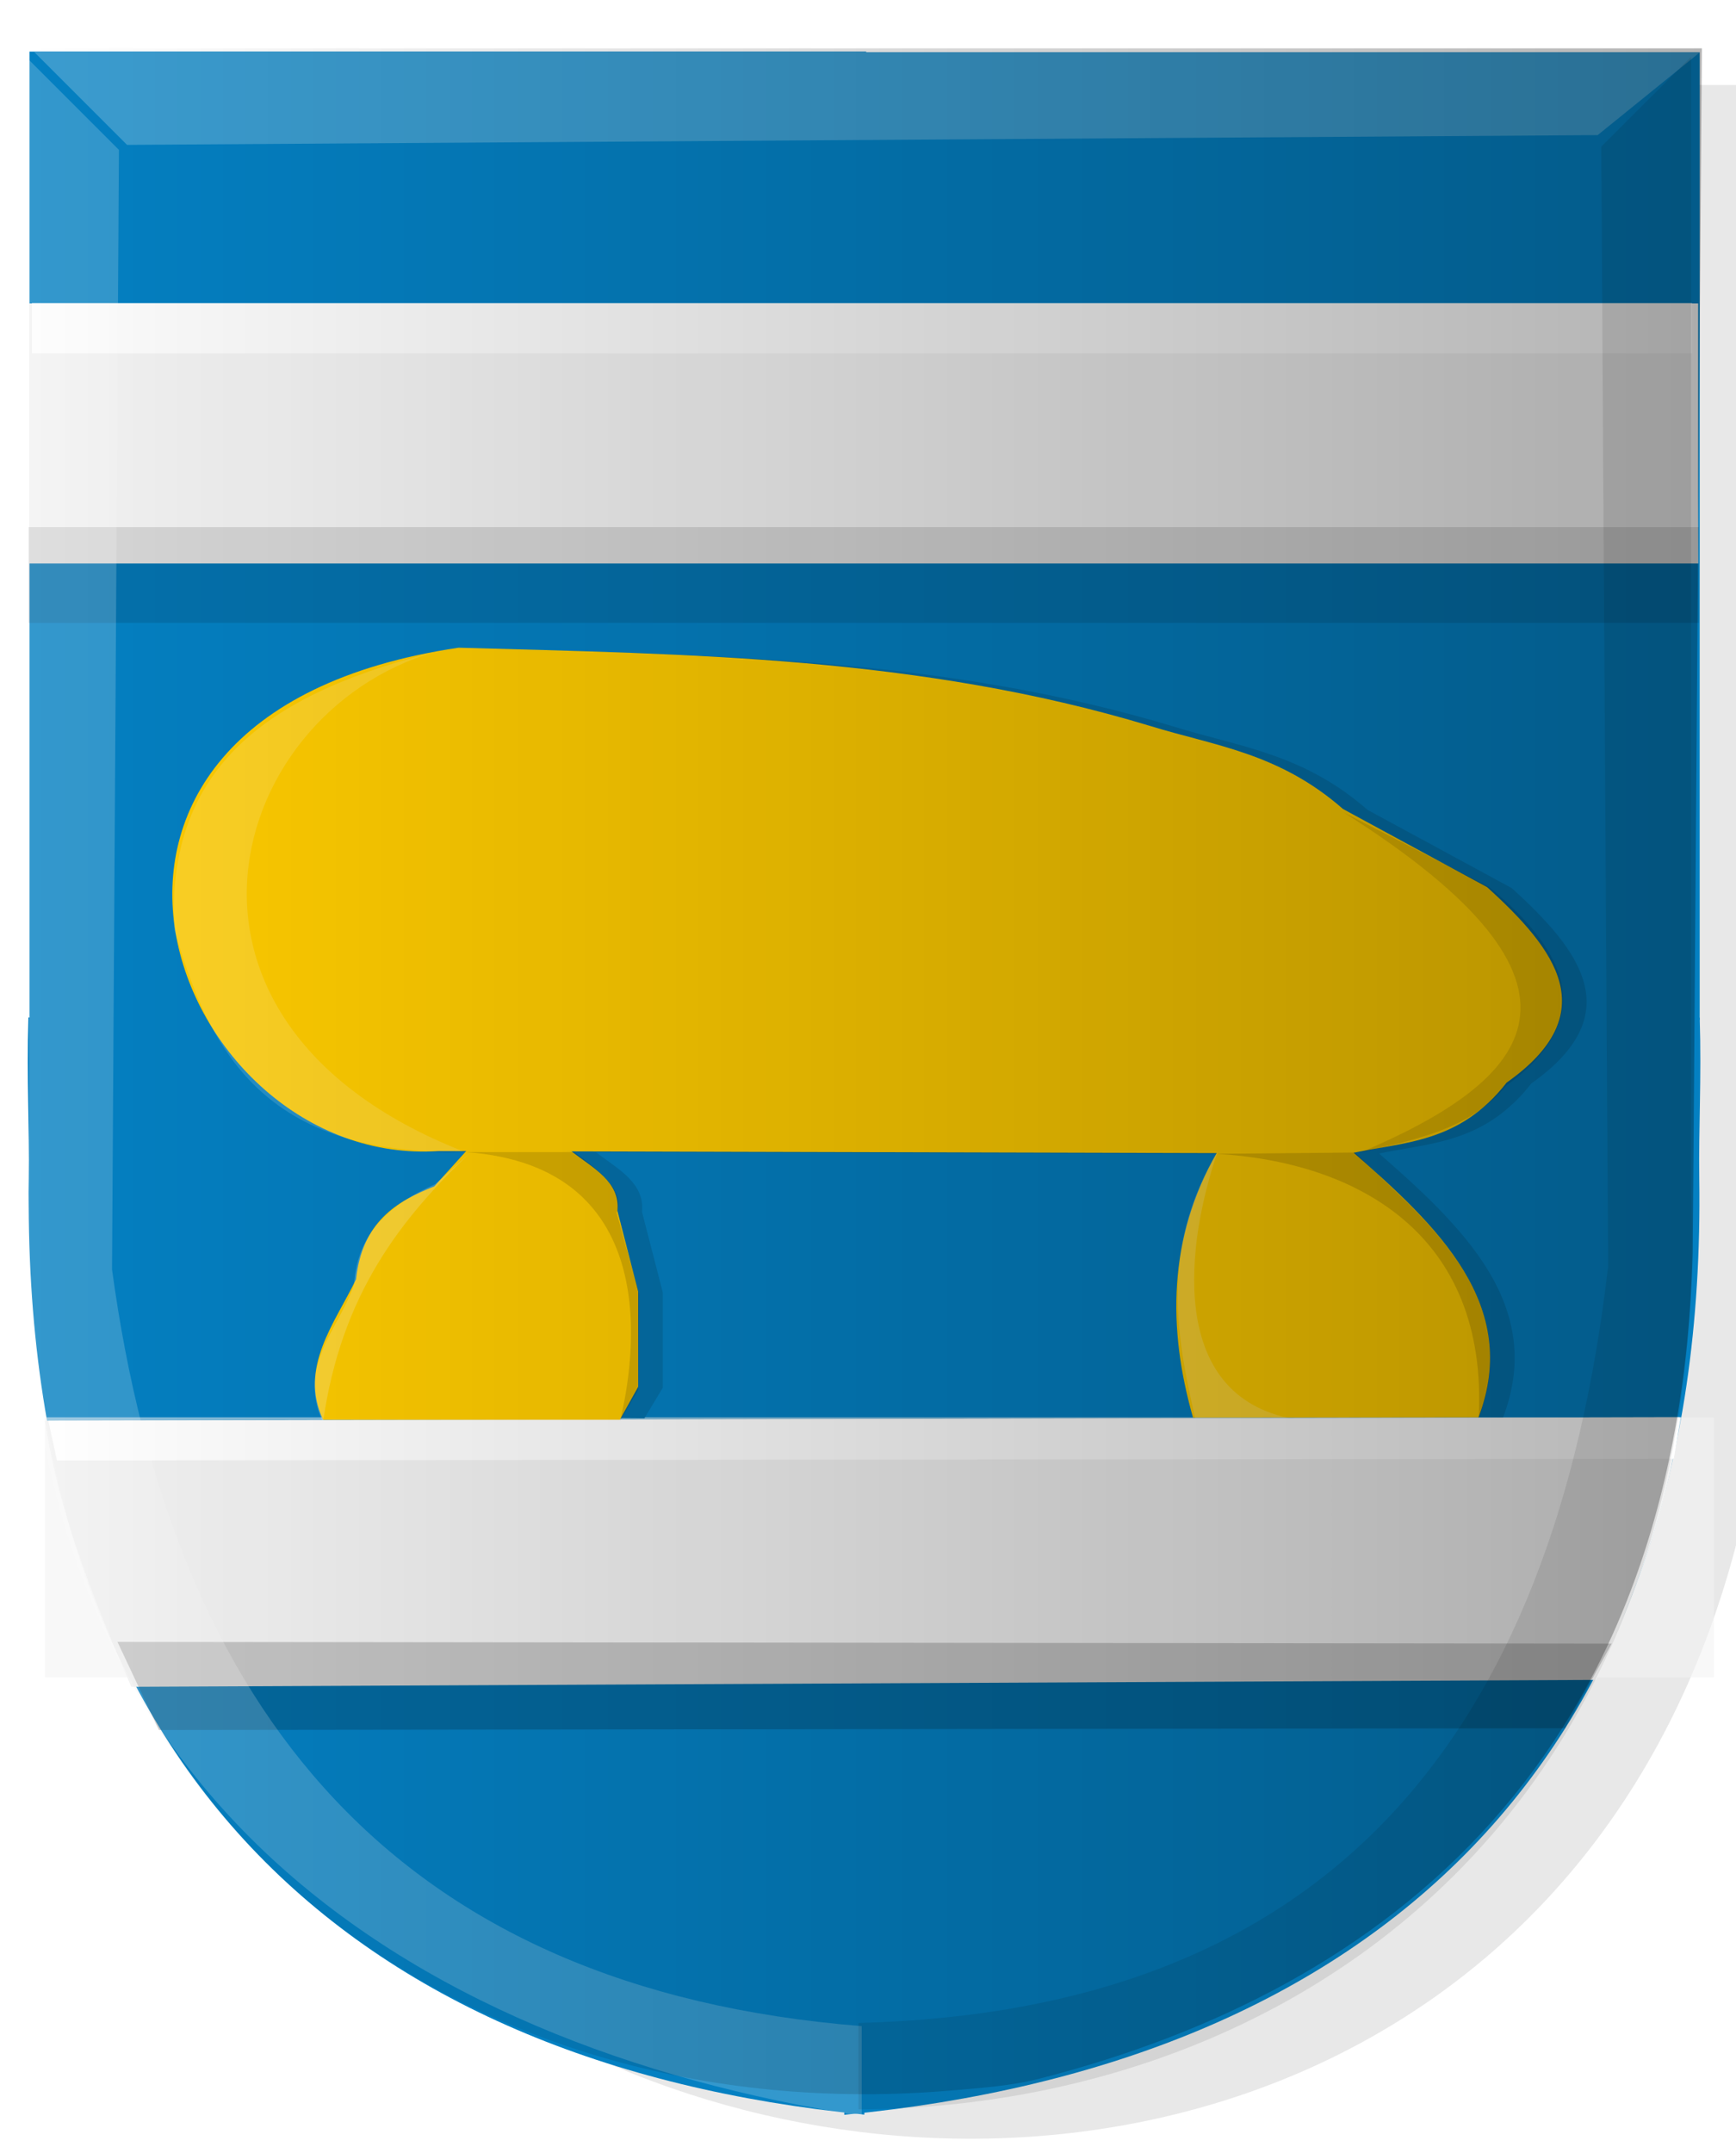
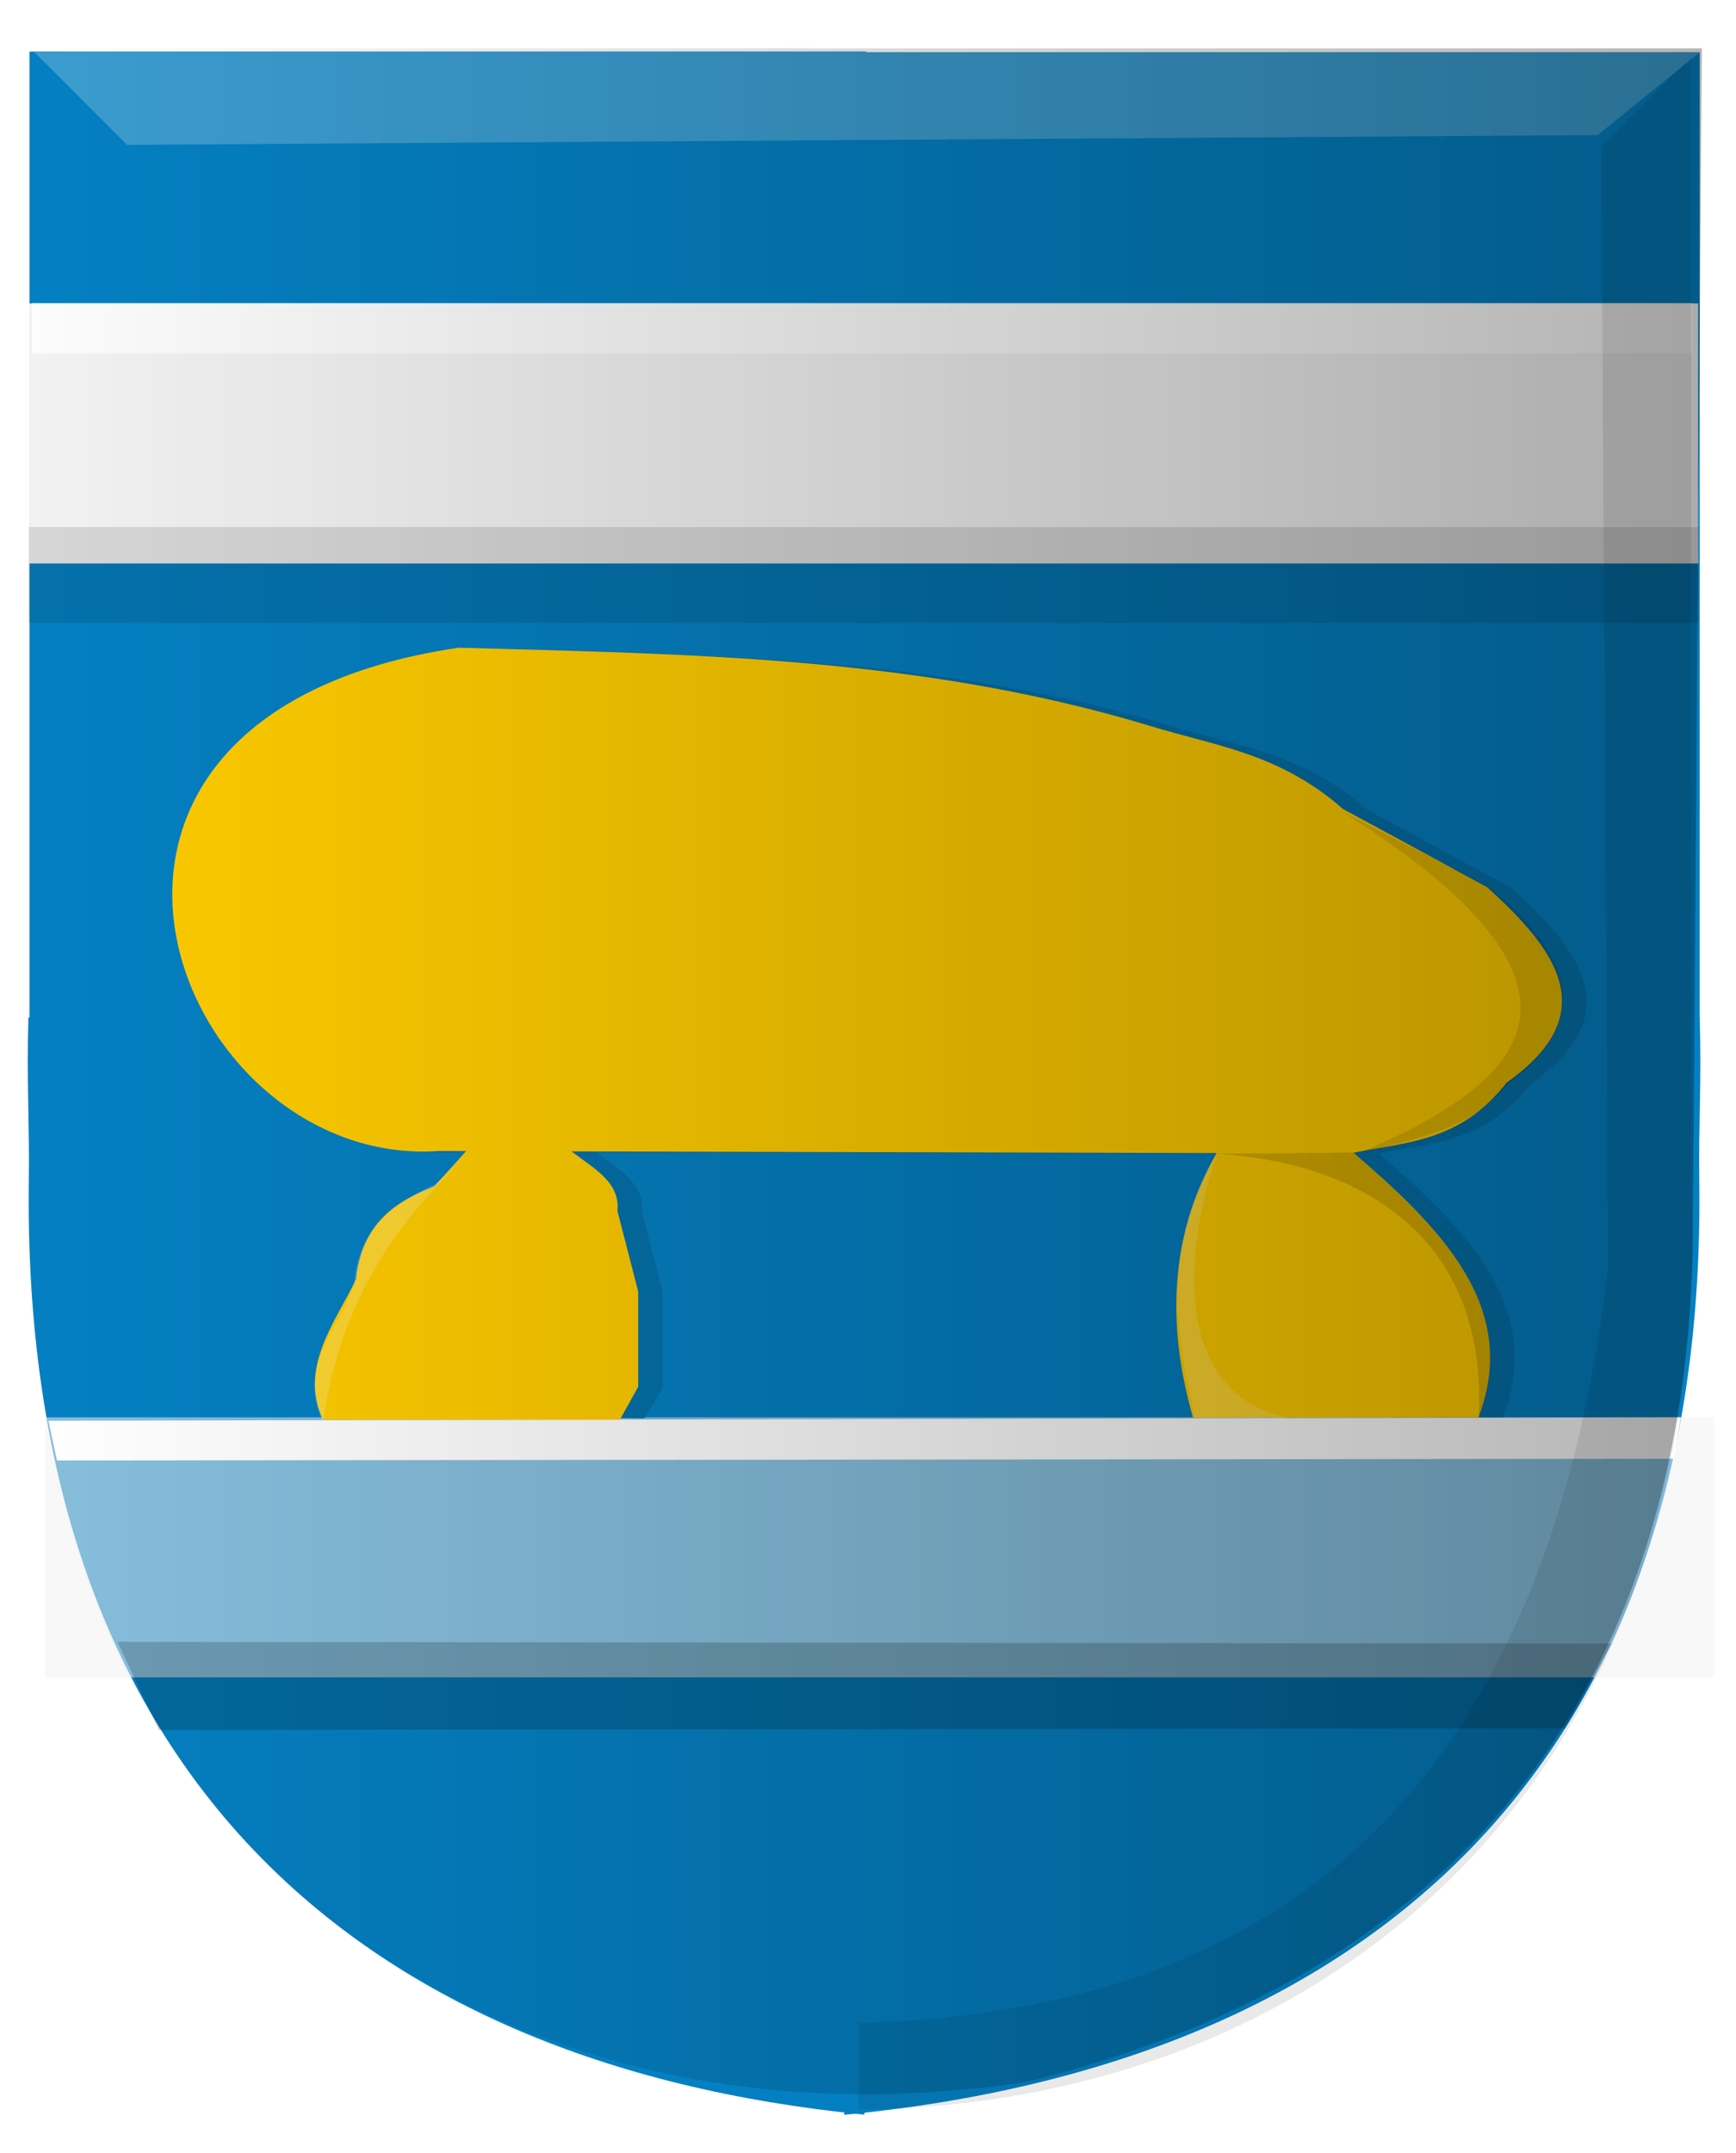
<svg xmlns="http://www.w3.org/2000/svg" xmlns:ns1="http://www.inkscape.org/namespaces/inkscape" xmlns:ns2="http://sodipodi.sourceforge.net/DTD/sodipodi-0.dtd" xmlns:xlink="http://www.w3.org/1999/xlink" id="svg6228" version="1.1" ns1:version="0.47 r22583" width="483" height="599" ns2:docname="Heiden wapen.svg">
  <defs id="defs6232">
    <linearGradient id="linearGradient7554">
      <stop style="stop-color:#000000;stop-opacity:1;" offset="0" id="stop7556" />
      <stop style="stop-color:#000000;stop-opacity:0;" offset="1" id="stop7558" />
    </linearGradient>
    <linearGradient ns1:collect="always" id="linearGradient7536">
      <stop style="stop-color:#000000;stop-opacity:1;" offset="0" id="stop7538" />
      <stop style="stop-color:#000000;stop-opacity:0;" offset="1" id="stop7540" />
    </linearGradient>
    <ns1:perspective ns2:type="inkscape:persp3d" ns1:vp_x="0 : 0.5 : 1" ns1:vp_y="0 : 1000 : 0" ns1:vp_z="1 : 0.5 : 1" ns1:persp3d-origin="0.5 : 0.33333333 : 1" id="perspective6236" />
    <ns1:perspective id="perspective6760" ns1:persp3d-origin="0.5 : 0.33333333 : 1" ns1:vp_z="1 : 0.5 : 1" ns1:vp_y="0 : 1000 : 0" ns1:vp_x="0 : 0.5 : 1" ns2:type="inkscape:persp3d" />
    <ns1:perspective id="perspective6784" ns1:persp3d-origin="0.5 : 0.33333333 : 1" ns1:vp_z="1 : 0.5 : 1" ns1:vp_y="0 : 1000 : 0" ns1:vp_x="0 : 0.5 : 1" ns2:type="inkscape:persp3d" />
    <ns1:perspective id="perspective6818" ns1:persp3d-origin="0.5 : 0.33333333 : 1" ns1:vp_z="1 : 0.5 : 1" ns1:vp_y="0 : 1000 : 0" ns1:vp_x="0 : 0.5 : 1" ns2:type="inkscape:persp3d" />
    <ns1:perspective id="perspective6818-9" ns1:persp3d-origin="0.5 : 0.33333333 : 1" ns1:vp_z="1 : 0.5 : 1" ns1:vp_y="0 : 1000 : 0" ns1:vp_x="0 : 0.5 : 1" ns2:type="inkscape:persp3d" />
    <ns1:perspective id="perspective6859" ns1:persp3d-origin="0.5 : 0.33333333 : 1" ns1:vp_z="1 : 0.5 : 1" ns1:vp_y="0 : 1000 : 0" ns1:vp_x="0 : 0.5 : 1" ns2:type="inkscape:persp3d" />
    <filter id="filter6896" ns1:label="Fancy blur" ns1:menu="Blurs" ns1:menu-tooltip="Smooth colorized contour which allows desaturation and hue rotation" color-interpolation-filters="sRGB">
      <feGaussianBlur id="feGaussianBlur6898" stdDeviation="5" result="result1" />
      <feComposite id="feComposite6900" in2="result1" operator="arithmetic" k2="2" in="result1" />
    </filter>
    <ns1:perspective id="perspective6910" ns1:persp3d-origin="0.5 : 0.33333333 : 1" ns1:vp_z="1 : 0.5 : 1" ns1:vp_y="0 : 1000 : 0" ns1:vp_x="0 : 0.5 : 1" ns2:type="inkscape:persp3d" />
    <ns1:perspective id="perspective6910-3" ns1:persp3d-origin="0.5 : 0.33333333 : 1" ns1:vp_z="1 : 0.5 : 1" ns1:vp_y="0 : 1000 : 0" ns1:vp_x="0 : 0.5 : 1" ns2:type="inkscape:persp3d" />
    <ns1:perspective id="perspective7033" ns1:persp3d-origin="0.5 : 0.33333333 : 1" ns1:vp_z="1 : 0.5 : 1" ns1:vp_y="0 : 1000 : 0" ns1:vp_x="0 : 0.5 : 1" ns2:type="inkscape:persp3d" />
    <ns1:perspective id="perspective7033-6" ns1:persp3d-origin="0.5 : 0.33333333 : 1" ns1:vp_z="1 : 0.5 : 1" ns1:vp_y="0 : 1000 : 0" ns1:vp_x="0 : 0.5 : 1" ns2:type="inkscape:persp3d" />
    <ns1:perspective id="perspective7033-8" ns1:persp3d-origin="0.5 : 0.33333333 : 1" ns1:vp_z="1 : 0.5 : 1" ns1:vp_y="0 : 1000 : 0" ns1:vp_x="0 : 0.5 : 1" ns2:type="inkscape:persp3d" />
    <ns1:perspective id="perspective7077" ns1:persp3d-origin="0.5 : 0.33333333 : 1" ns1:vp_z="1 : 0.5 : 1" ns1:vp_y="0 : 1000 : 0" ns1:vp_x="0 : 0.5 : 1" ns2:type="inkscape:persp3d" />
    <ns1:perspective id="perspective7152" ns1:persp3d-origin="0.5 : 0.33333333 : 1" ns1:vp_z="1 : 0.5 : 1" ns1:vp_y="0 : 1000 : 0" ns1:vp_x="0 : 0.5 : 1" ns2:type="inkscape:persp3d" />
    <ns1:perspective id="perspective7152-5" ns1:persp3d-origin="0.5 : 0.33333333 : 1" ns1:vp_z="1 : 0.5 : 1" ns1:vp_y="0 : 1000 : 0" ns1:vp_x="0 : 0.5 : 1" ns2:type="inkscape:persp3d" />
    <ns1:perspective id="perspective7183" ns1:persp3d-origin="0.5 : 0.33333333 : 1" ns1:vp_z="1 : 0.5 : 1" ns1:vp_y="0 : 1000 : 0" ns1:vp_x="0 : 0.5 : 1" ns2:type="inkscape:persp3d" />
    <ns1:perspective id="perspective7207" ns1:persp3d-origin="0.5 : 0.33333333 : 1" ns1:vp_z="1 : 0.5 : 1" ns1:vp_y="0 : 1000 : 0" ns1:vp_x="0 : 0.5 : 1" ns2:type="inkscape:persp3d" />
    <ns1:perspective id="perspective7231" ns1:persp3d-origin="0.5 : 0.33333333 : 1" ns1:vp_z="1 : 0.5 : 1" ns1:vp_y="0 : 1000 : 0" ns1:vp_x="0 : 0.5 : 1" ns2:type="inkscape:persp3d" />
    <ns1:perspective id="perspective7231-0" ns1:persp3d-origin="0.5 : 0.33333333 : 1" ns1:vp_z="1 : 0.5 : 1" ns1:vp_y="0 : 1000 : 0" ns1:vp_x="0 : 0.5 : 1" ns2:type="inkscape:persp3d" />
    <ns1:perspective id="perspective7231-5" ns1:persp3d-origin="0.5 : 0.33333333 : 1" ns1:vp_z="1 : 0.5 : 1" ns1:vp_y="0 : 1000 : 0" ns1:vp_x="0 : 0.5 : 1" ns2:type="inkscape:persp3d" />
    <ns1:perspective id="perspective7405" ns1:persp3d-origin="0.5 : 0.33333333 : 1" ns1:vp_z="1 : 0.5 : 1" ns1:vp_y="0 : 1000 : 0" ns1:vp_x="0 : 0.5 : 1" ns2:type="inkscape:persp3d" />
    <ns1:perspective id="perspective7437" ns1:persp3d-origin="0.5 : 0.33333333 : 1" ns1:vp_z="1 : 0.5 : 1" ns1:vp_y="0 : 1000 : 0" ns1:vp_x="0 : 0.5 : 1" ns2:type="inkscape:persp3d" />
    <ns1:perspective id="perspective7437-5" ns1:persp3d-origin="0.5 : 0.33333333 : 1" ns1:vp_z="1 : 0.5 : 1" ns1:vp_y="0 : 1000 : 0" ns1:vp_x="0 : 0.5 : 1" ns2:type="inkscape:persp3d" />
    <ns1:perspective id="perspective7513" ns1:persp3d-origin="0.5 : 0.33333333 : 1" ns1:vp_z="1 : 0.5 : 1" ns1:vp_y="0 : 1000 : 0" ns1:vp_x="0 : 0.5 : 1" ns2:type="inkscape:persp3d" />
    <filter id="filter6896-2" ns1:label="Fancy blur" ns1:menu="Blurs" ns1:menu-tooltip="Smooth colorized contour which allows desaturation and hue rotation" color-interpolation-filters="sRGB">
      <feGaussianBlur id="feGaussianBlur6898-4" stdDeviation="5" result="result1" />
      <feComposite k4="0" k3="0" k1="0" id="feComposite6900-6" in2="result1" operator="arithmetic" k2="2" in="result1" />
    </filter>
    <linearGradient ns1:collect="always" xlink:href="#linearGradient7536" id="linearGradient7542" x1="-578.017" y1="176.239" x2="-112.538" y2="176.239" gradientUnits="userSpaceOnUse" gradientTransform="translate(1173.667,171.769)" />
    <linearGradient ns1:collect="always" xlink:href="#linearGradient7554" id="linearGradient7564" x1="9.227" y1="299.94" x2="474.706" y2="299.94" gradientUnits="userSpaceOnUse" gradientTransform="matrix(-1,0,0,1,1070.356,48.068)" />
    <ns1:perspective id="perspective7576" ns1:persp3d-origin="0.5 : 0.33333333 : 1" ns1:vp_z="1 : 0.5 : 1" ns1:vp_y="0 : 1000 : 0" ns1:vp_x="0 : 0.5 : 1" ns2:type="inkscape:persp3d" />
    <ns1:perspective id="perspective5594" ns1:persp3d-origin="0.5 : 0.33333333 : 1" ns1:vp_z="1 : 0.5 : 1" ns1:vp_y="0 : 1000 : 0" ns1:vp_x="0 : 0.5 : 1" ns2:type="inkscape:persp3d" />
    <ns1:perspective id="perspective5608" ns1:persp3d-origin="0.5 : 0.33333333 : 1" ns1:vp_z="1 : 0.5 : 1" ns1:vp_y="0 : 1000 : 0" ns1:vp_x="0 : 0.5 : 1" ns2:type="inkscape:persp3d" />
    <ns1:perspective id="perspective6132" ns1:persp3d-origin="0.5 : 0.33333333 : 1" ns1:vp_z="1 : 0.5 : 1" ns1:vp_y="0 : 1000 : 0" ns1:vp_x="0 : 0.5 : 1" ns2:type="inkscape:persp3d" />
    <ns1:perspective id="perspective6160" ns1:persp3d-origin="0.5 : 0.33333333 : 1" ns1:vp_z="1 : 0.5 : 1" ns1:vp_y="0 : 1000 : 0" ns1:vp_x="0 : 0.5 : 1" ns2:type="inkscape:persp3d" />
    <ns1:perspective id="perspective6182" ns1:persp3d-origin="0.5 : 0.33333333 : 1" ns1:vp_z="1 : 0.5 : 1" ns1:vp_y="0 : 1000 : 0" ns1:vp_x="0 : 0.5 : 1" ns2:type="inkscape:persp3d" />
    <ns1:perspective id="perspective6210" ns1:persp3d-origin="0.5 : 0.33333333 : 1" ns1:vp_z="1 : 0.5 : 1" ns1:vp_y="0 : 1000 : 0" ns1:vp_x="0 : 0.5 : 1" ns2:type="inkscape:persp3d" />
    <ns1:perspective id="perspective6250" ns1:persp3d-origin="0.5 : 0.33333333 : 1" ns1:vp_z="1 : 0.5 : 1" ns1:vp_y="0 : 1000 : 0" ns1:vp_x="0 : 0.5 : 1" ns2:type="inkscape:persp3d" />
    <linearGradient ns1:collect="always" xlink:href="#linearGradient7554-4" id="linearGradient7564-1" x1="9.227" y1="299.94" x2="474.706" y2="299.94" gradientUnits="userSpaceOnUse" gradientTransform="matrix(-1,0,0,1,1070.356,48.068)" />
    <linearGradient id="linearGradient7554-4">
      <stop style="stop-color:#000000;stop-opacity:1;" offset="0" id="stop7556-2" />
      <stop style="stop-color:#000000;stop-opacity:0;" offset="1" id="stop7558-3" />
    </linearGradient>
    <linearGradient ns1:collect="always" xlink:href="#linearGradient7536-2" id="linearGradient7542-2" x1="-578.017" y1="176.239" x2="-112.538" y2="176.239" gradientUnits="userSpaceOnUse" gradientTransform="translate(1173.667,171.769)" />
    <linearGradient ns1:collect="always" id="linearGradient7536-2">
      <stop style="stop-color:#000000;stop-opacity:1;" offset="0" id="stop7538-1" />
      <stop style="stop-color:#000000;stop-opacity:0;" offset="1" id="stop7540-6" />
    </linearGradient>
    <linearGradient y2="299.94" x2="474.706" y1="299.94" x1="9.227" gradientTransform="matrix(-1,0,0,1,483.231,-0.839)" gradientUnits="userSpaceOnUse" id="linearGradient6263" xlink:href="#linearGradient7554-4" ns1:collect="always" />
    <linearGradient y2="176.239" x2="-112.538" y1="176.239" x1="-578.017" gradientTransform="translate(586.542,122.863)" gradientUnits="userSpaceOnUse" id="linearGradient6265" xlink:href="#linearGradient7536-2" ns1:collect="always" />
  </defs>
  <ns2:namedview pagecolor="#ffffff" bordercolor="#666666" borderopacity="1" objecttolerance="10" gridtolerance="10" guidetolerance="10" ns1:pageopacity="0" ns1:pageshadow="2" ns1:window-width="1600" ns1:window-height="839" id="namedview6230" showgrid="false" ns1:zoom="0.26008786" ns1:cx="427.49535" ns1:cy="229.18437" ns1:window-x="-9" ns1:window-y="-9" ns1:window-maximized="1" ns1:current-layer="svg6228" />
-   <path style="fill:#000000;fill-opacity:0.093;stroke:#000000;stroke-width:1px;stroke-linecap:butt;stroke-linejoin:miter;stroke-opacity:0;filter:url(#filter6896)" d="m 31.009,23.647 1.269,333.765 c -8.261,289.446 449.392,342.414 460.672,1.269 l 2.538,-335.034 -464.479,0 z" id="path6881" ns2:nodetypes="ccccc" />
  <path style="fill:#0480c2;stroke:#000000;stroke-width:1px;stroke-linecap:butt;stroke-linejoin:miter;stroke-opacity:0;fill-opacity:1" d="M 240.352,283.671 7.903,283.037 c -0.512,17.346 0.322,30.842 0.121,44.757 -2.357,163.085 89.833,246.419 232.459,260.454 l -0.13,-304.576 z" id="path6240-3" ns2:nodetypes="ccscc" />
  <path style="fill:#0480c2;fill-opacity:1;stroke:#000000;stroke-width:1px;stroke-linecap:butt;stroke-linejoin:miter;stroke-opacity:0" d="m 234.628,283.72 238.276,-0.635 c 0.524,17.346 -0.329,30.842 -0.123,44.757 2.412,163.085 -91.93,246.419 -237.883,260.454 l -0.269,-304.576 z" id="path6240-1-6" ns2:nodetypes="ccscc" />
  <rect style="fill:#0480c2;fill-opacity:1;fill-rule:nonzero;stroke:#000000;stroke-width:0;stroke-linecap:square;stroke-linejoin:round;stroke-miterlimit:4;stroke-opacity:0;stroke-dasharray:none;stroke-dashoffset:0" id="rect6774-24" width="232.79" height="269.21" x="8.202" y="14.35" />
  <rect style="fill:#0480c2;fill-opacity:1;fill-rule:nonzero;stroke:#000000;stroke-width:0;stroke-linecap:square;stroke-linejoin:round;stroke-miterlimit:4;stroke-opacity:0;stroke-dasharray:none;stroke-dashoffset:0" id="rect6774-2-5" width="243.664" height="269.21" x="229.234" y="14.509" />
  <rect style="fill:#f2f2f2;fill-opacity:1;fill-rule:nonzero;stroke:#000000;stroke-width:0;stroke-linecap:square;stroke-linejoin:round;stroke-miterlimit:4;stroke-opacity:0;stroke-dasharray:none;stroke-dashoffset:0" id="rect6875-9" width="464.361" height="72.337" x="8.117" y="84.416" />
  <rect style="fill:#000000;fill-opacity:0.116;fill-rule:nonzero;stroke:#000000;stroke-width:0;stroke-linecap:square;stroke-linejoin:round;stroke-miterlimit:4;stroke-opacity:0;stroke-dasharray:none;stroke-dashoffset:0" id="rect6877-9" width="464.69" height="26.619" x="7.994" y="146.642" />
  <rect style="fill:#ffffff;fill-opacity:0.764;fill-rule:nonzero;stroke:#000000;stroke-width:0;stroke-linecap:square;stroke-linejoin:round;stroke-miterlimit:4;stroke-opacity:0;stroke-dasharray:none;stroke-dashoffset:0" id="rect6879-8" width="461.882" height="13.989" x="8.88" y="84.314" />
  <path style="fill:#ffffff;stroke:#000000;stroke-width:1px;stroke-linecap:butt;stroke-linejoin:miter;stroke-opacity:0;fill-opacity:0.222" d="M 9.516,14.475 35.343,40.302 444.511,37.584 l 28.547,-23.109 -463.542,0 z" id="path7590" ns2:nodetypes="ccccc" />
  <rect style="fill:#f2f2f2;fill-opacity:0.546;fill-rule:nonzero;stroke:#000000;stroke-width:0;stroke-linecap:square;stroke-linejoin:round;stroke-miterlimit:4;stroke-opacity:0;stroke-dasharray:none;stroke-dashoffset:0" id="rect6875-9-5" width="464.361" height="72.337" x="12.505" y="394.271" />
-   <path style="fill:#f2f2f2;stroke:#000000;stroke-width:1px;stroke-linecap:butt;stroke-linejoin:miter;stroke-opacity:0;fill-opacity:1" d="m 12.496,395.223 c 3.947,26.296 13.792,50.233 24.03,74.013 L 444.081,467.314 c 14.676,-32.036 21.186,-55.089 23.069,-73.052 l -454.654,0.961 z" id="path6146" ns2:nodetypes="ccccc" />
  <path style="fill:#ffffff;stroke:#000000;stroke-width:1px;stroke-linecap:butt;stroke-linejoin:miter;stroke-opacity:0" d="m 13.457,395.223 2.403,11.054 449.848,-0.481 1.922,-11.535 -454.173,0.961 z" id="path6148" />
  <path style="fill:#000000;stroke:#000000;stroke-width:1px;stroke-linecap:butt;stroke-linejoin:miter;stroke-opacity:0;fill-opacity:0.185" d="m 32.681,456.74 11.535,24.511 391.214,-0.481 12.976,-23.55 -415.725,-0.481 z" id="path6150" />
-   <path style="fill:#ffffff;fill-opacity:0.19;stroke:#000000;stroke-width:1px;stroke-linecap:butt;stroke-linejoin:miter;stroke-opacity:0" d="M 8.1,16.698 33.091,41.69 31.169,353.123 c 16.69,123.006 79.201,200.191 208.583,210.506 l 0,24.992 C 113.641,569.11 -0.416,497.27 8.1,331.976 l 0,-315.278 z" id="path7566" ns2:nodetypes="ccccccc" />
  <path style="fill:#000000;fill-opacity:0.088;stroke:#000000;stroke-width:1px;stroke-linecap:butt;stroke-linejoin:miter;stroke-opacity:0" d="m 470.501,15.819 -24.992,24.992 1.922,311.433 C 432.138,483.629 369.392,559.409 238.848,562.75 l 0,24.03 c 120.96,-0.62 237.874,-81.976 231.652,-255.683 l 0,-315.278 z" id="path7566-9" ns2:nodetypes="ccccccc" />
-   <path style="fill:#0471ab;fill-opacity:1;stroke:#000000;stroke-width:1px;stroke-linecap:butt;stroke-linejoin:miter;stroke-opacity:0" d="m 129.007,320.448 c -73.981,5.139 -123.435,-120.955 5.437,-140.014 64.117,1.81 128.233,2.378 192.35,21.75 17.898,5.549 35.797,7.418 53.695,23.109 l 40.101,21.75 c 19.264,17.454 32.668,35.133 5.437,54.374 -13.203,16.943 -28.584,16.468 -43.5,19.711 l -253.521,-0.68 z" id="path6196" ns2:nodetypes="cccccccc" />
+   <path style="fill:#0471ab;fill-opacity:1;stroke:#000000;stroke-width:1px;stroke-linecap:butt;stroke-linejoin:miter;stroke-opacity:0" d="m 129.007,320.448 c -73.981,5.139 -123.435,-120.955 5.437,-140.014 64.117,1.81 128.233,2.378 192.35,21.75 17.898,5.549 35.797,7.418 53.695,23.109 l 40.101,21.75 c 19.264,17.454 32.668,35.133 5.437,54.374 -13.203,16.943 -28.584,16.468 -43.5,19.711 l -253.521,-0.68 " id="path6196" ns2:nodetypes="cccccccc" />
  <path style="fill:#0471ab;fill-opacity:1;stroke:#000000;stroke-width:1px;stroke-linecap:butt;stroke-linejoin:miter;stroke-opacity:0" d="m 137.163,319.768 -9.516,10.535 c -10.667,4.167 -20.036,10.022 -21.75,25.828 -5.789,12.073 -16.668,23.129 -9.855,37.722 l 83.261,0.68 5.098,-8.496 0,-26.508 -5.777,-22.429 c 0.838,-8.122 -6.876,-11.968 -12.914,-16.652 l -28.547,-0.68 z" id="path6198" ns2:nodetypes="cccccccccc" />
  <path style="fill:#0471ab;fill-opacity:1;stroke:#000000;stroke-width:1px;stroke-linecap:butt;stroke-linejoin:miter;stroke-opacity:0" d="m 345.485,320.532 c -13.717,23.857 -13.878,48.304 -6.797,73.066 l 79.523,0.68 c 11.814,-31.169 -11.071,-53.029 -35.683,-74.425 l -37.043,0.68 z" id="path6200" ns2:nodetypes="ccccc" />
  <path style="fill:#ffcc00;fill-opacity:1;stroke:#000000;stroke-width:1px;stroke-linecap:butt;stroke-linejoin:miter;stroke-opacity:0" d="m 122.166,320.191 c -73.981,5.139 -123.435,-120.955 5.437,-140.014 64.117,1.81 128.233,2.378 192.35,21.75 17.898,5.549 35.797,7.418 53.695,23.109 l 40.101,21.75 c 19.264,17.454 32.668,35.133 5.437,54.374 -13.203,16.943 -28.584,16.468 -43.5,19.711 l -253.521,-0.68 z" id="path6196-2" ns2:nodetypes="cccccccc" />
  <path style="fill:#ffcc00;fill-opacity:1;stroke:#000000;stroke-width:1px;stroke-linecap:butt;stroke-linejoin:miter;stroke-opacity:0" d="m 130.322,319.512 -9.516,10.535 c -10.667,4.167 -20.036,10.022 -21.75,25.828 -5.789,12.073 -15.989,24.488 -9.176,39.082 l 82.581,1e-5 5.098,-9.176 0,-26.508 -5.777,-22.429 c 0.838,-8.122 -6.876,-11.968 -12.914,-16.652 l -28.547,-0.68 z" id="path6198-7" ns2:nodetypes="cccccccccc" />
  <path style="fill:#ffcc00;fill-opacity:1;stroke:#000000;stroke-width:1px;stroke-linecap:butt;stroke-linejoin:miter;stroke-opacity:0" d="m 338.645,320.531 c -13.717,23.857 -13.794,49.069 -6.712,73.83 l 79.438,-0.085 c 11.814,-31.169 -11.071,-53.029 -35.683,-74.425 l -37.043,0.68 z" id="path6200-6" ns2:nodetypes="ccccc" />
  <path style="fill:#000000;stroke:#000000;stroke-width:1px;stroke-linecap:butt;stroke-linejoin:miter;stroke-opacity:0;fill-opacity:0.144" d="m 338.467,320.969 38.569,-0.36 c 16.222,16.31 47.836,39.041 34.363,73.893 2.766,-51.441 -34.039,-71.246 -72.932,-73.533 z" id="path6230" ns2:nodetypes="cccc" />
-   <path style="fill:#000000;stroke:#000000;stroke-width:1px;stroke-linecap:butt;stroke-linejoin:miter;stroke-opacity:0;fill-opacity:0.139" d="m 129.524,320.488 30.278,0 c 7.669,5.607 14.211,11.214 11.775,16.821 l 6.248,22.589 -0.24,26.674 -5.046,8.651 c 3.923,-16.339 12.888,-70.833 -43.014,-74.734 z" id="path6232" ns2:nodetypes="ccccccc" />
  <path style="fill:#000000;stroke:#000000;stroke-width:1px;stroke-linecap:butt;stroke-linejoin:miter;stroke-opacity:0;fill-opacity:0.111" d="m 373.912,226.049 c 76.37,48.38 52.436,74.244 4.325,94.68 15.062,-3.72 30.728,-6.383 40.852,-18.744 25.353,-18.423 17.486,-36.847 -4.806,-55.27 l -40.371,-20.666 z" id="path6234" ns2:nodetypes="ccccc" />
-   <path style="fill:#ffffff;stroke:#000000;stroke-width:1px;stroke-linecap:butt;stroke-linejoin:miter;stroke-opacity:0;fill-opacity:0.144" d="m 126.88,179.911 c -61.912,12.372 -92.662,103.172 1.922,140.337 -57.803,1.628 -71.338,-31.25 -80.261,-61.518 -2.89,-49.934 32.951,-68.271 78.339,-78.82 z" id="path6236" ns2:nodetypes="cccc" />
  <path style="fill:#ffffff;stroke:#000000;stroke-width:1px;stroke-linecap:butt;stroke-linejoin:miter;stroke-opacity:0;fill-opacity:0.199" d="m 130.725,320.729 -9.612,8.651 c -12.345,5.546 -21.715,13.407 -22.589,27.875 -4.141,12.439 -15.969,22.572 -8.651,38.449 5.046,-35.901 21.868,-56.813 40.852,-74.975 z" id="path6238" ns2:nodetypes="ccccc" />
  <path style="fill:#ffffff;stroke:#000000;stroke-width:1px;stroke-linecap:butt;stroke-linejoin:miter;stroke-opacity:0;fill-opacity:0.185" d="m 338.828,320.248 c -15.869,26.453 -11.775,50.558 -6.248,74.494 l 27.395,0 c -35.431,-6.357 -30.002,-48.969 -21.147,-74.494 z" id="path6240" ns2:nodetypes="cccc" />
  <path style="opacity:0.29;fill:url(#linearGradient6263);fill-opacity:1;fill-rule:evenodd;stroke:url(#linearGradient6265);stroke-width:1px;stroke-linecap:butt;stroke-linejoin:miter;stroke-opacity:0" d="M 9.025,13.448 10.294,347.213 C 5.902,504.644 127.737,593.502 265.212,581.486 c 8.055,-0.704 16.191,-1.239 24.008,-3.244 97.062,-24.888 177.889,-89.204 181.746,-229.761 l 2.538,-335.034 -464.479,0 z" id="path6881-6" ns2:nodetypes="ccssccc" />
</svg>